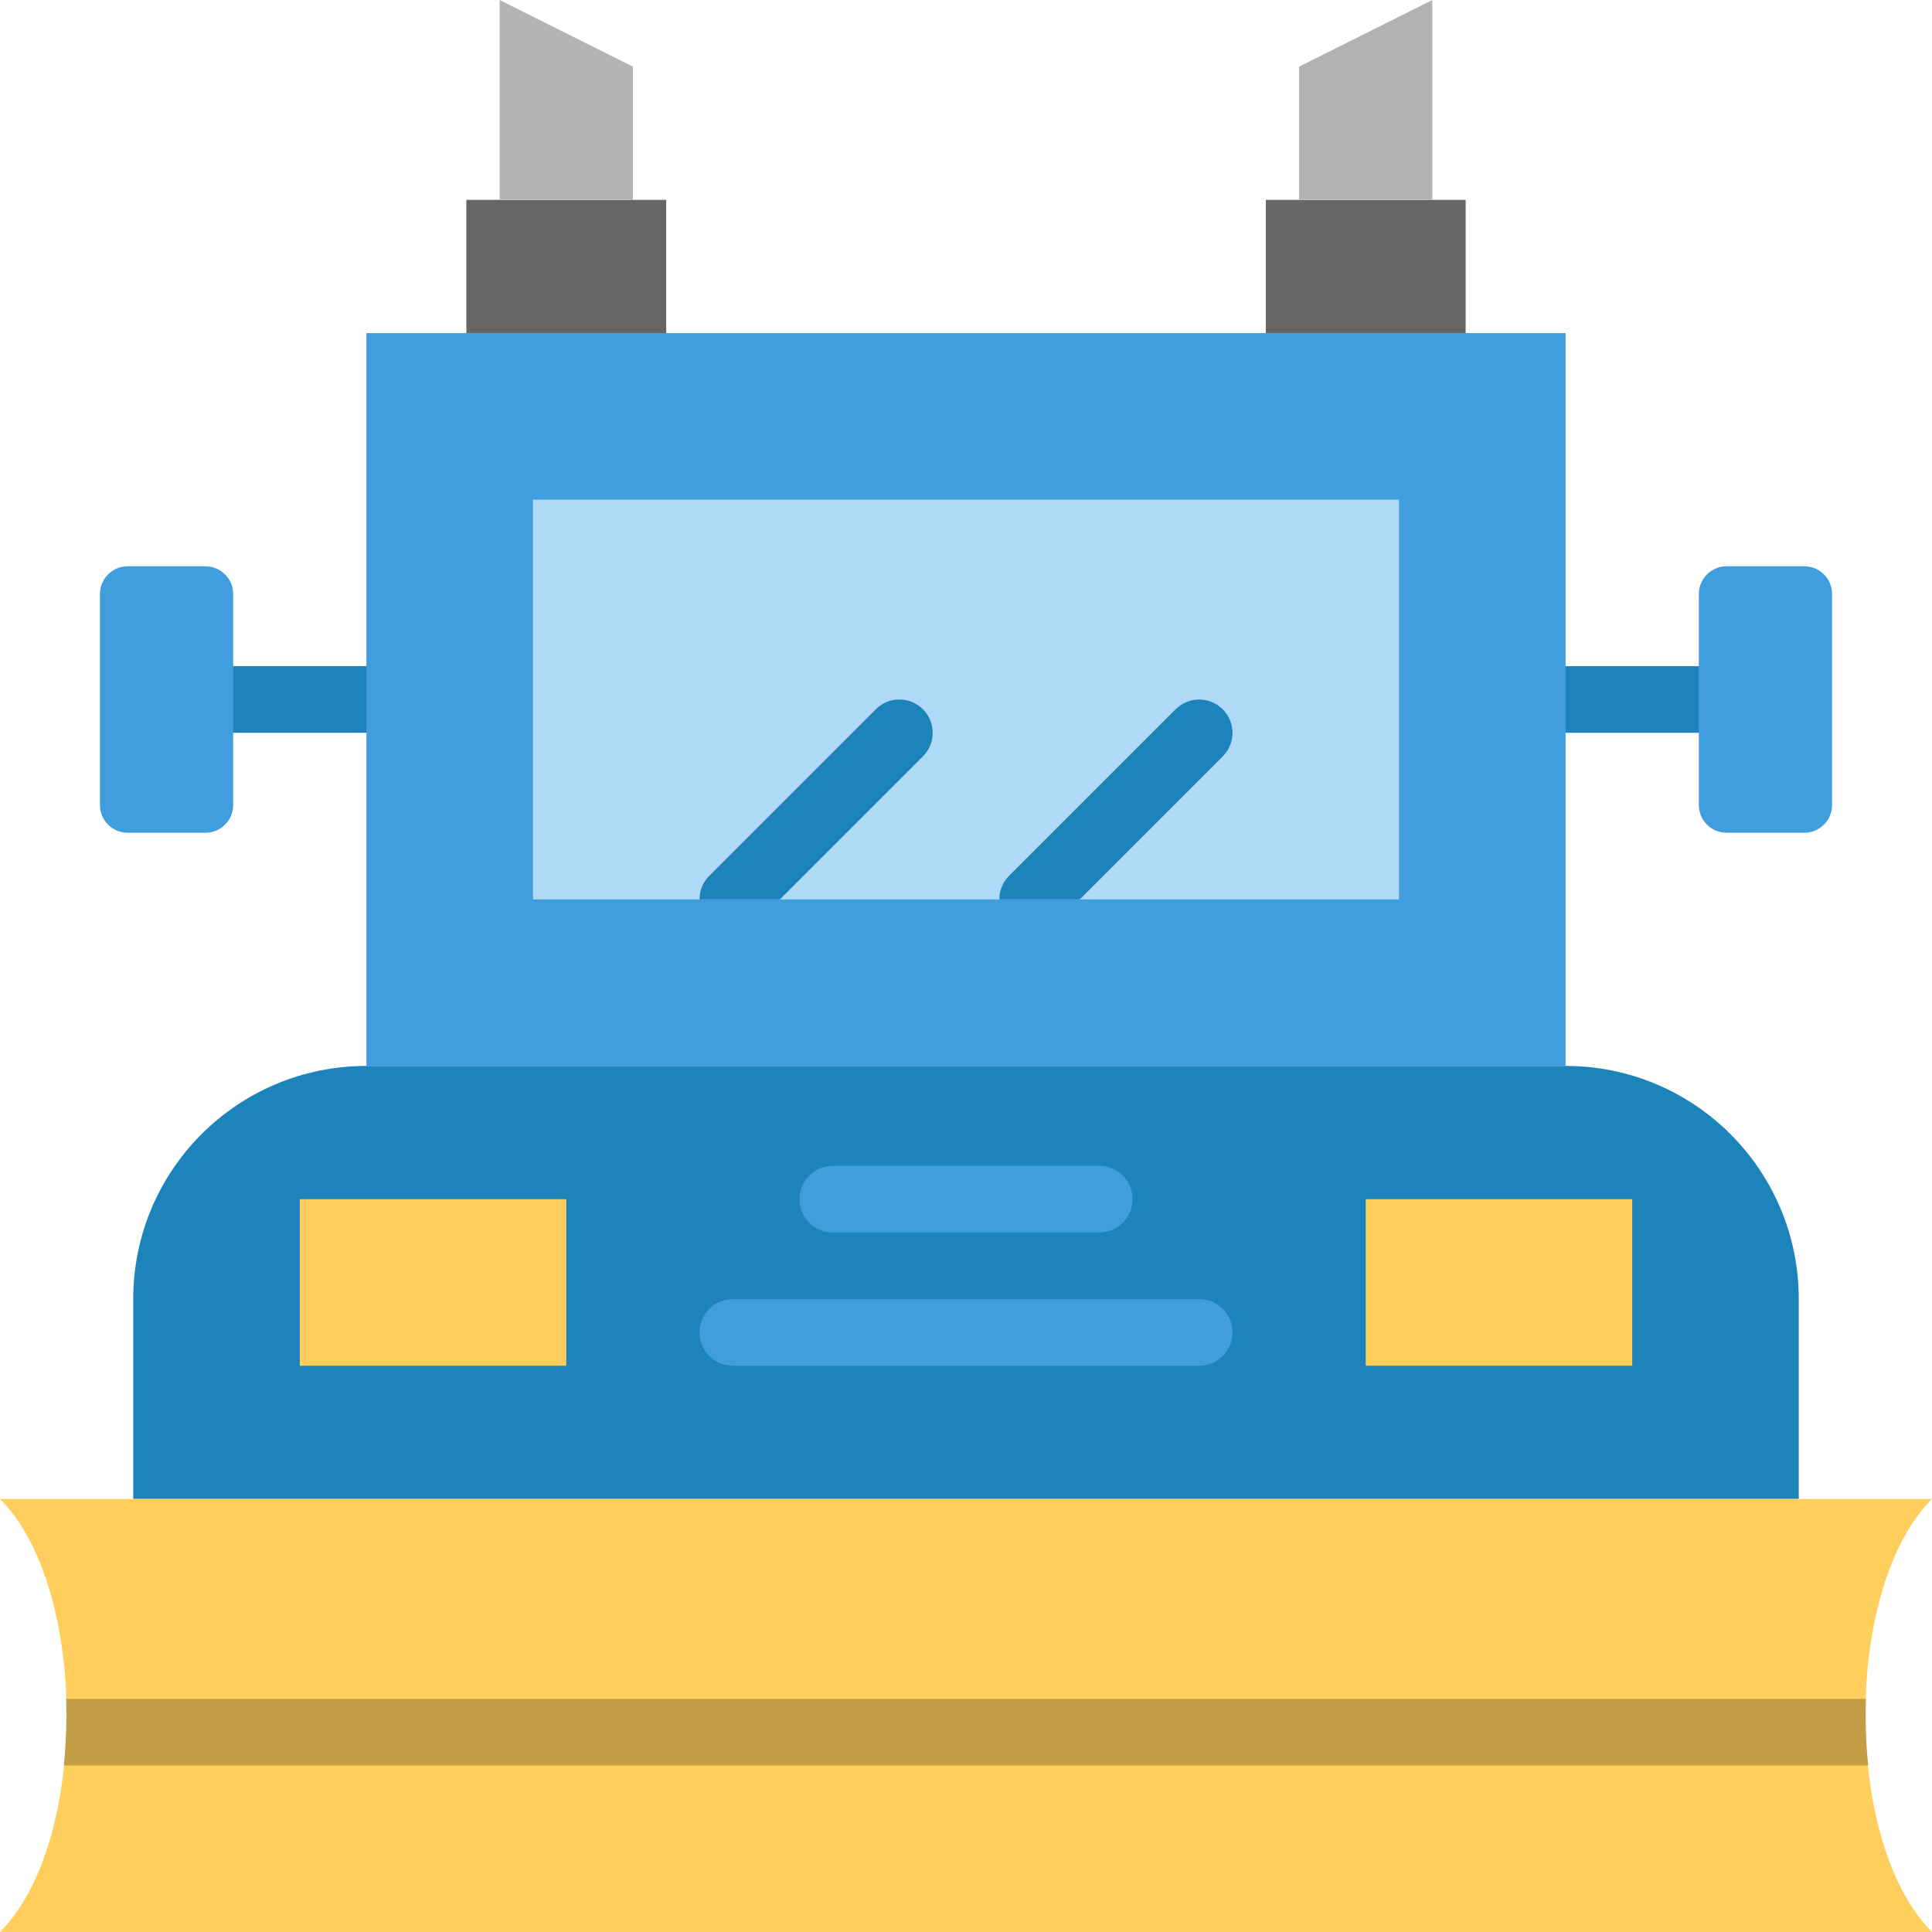
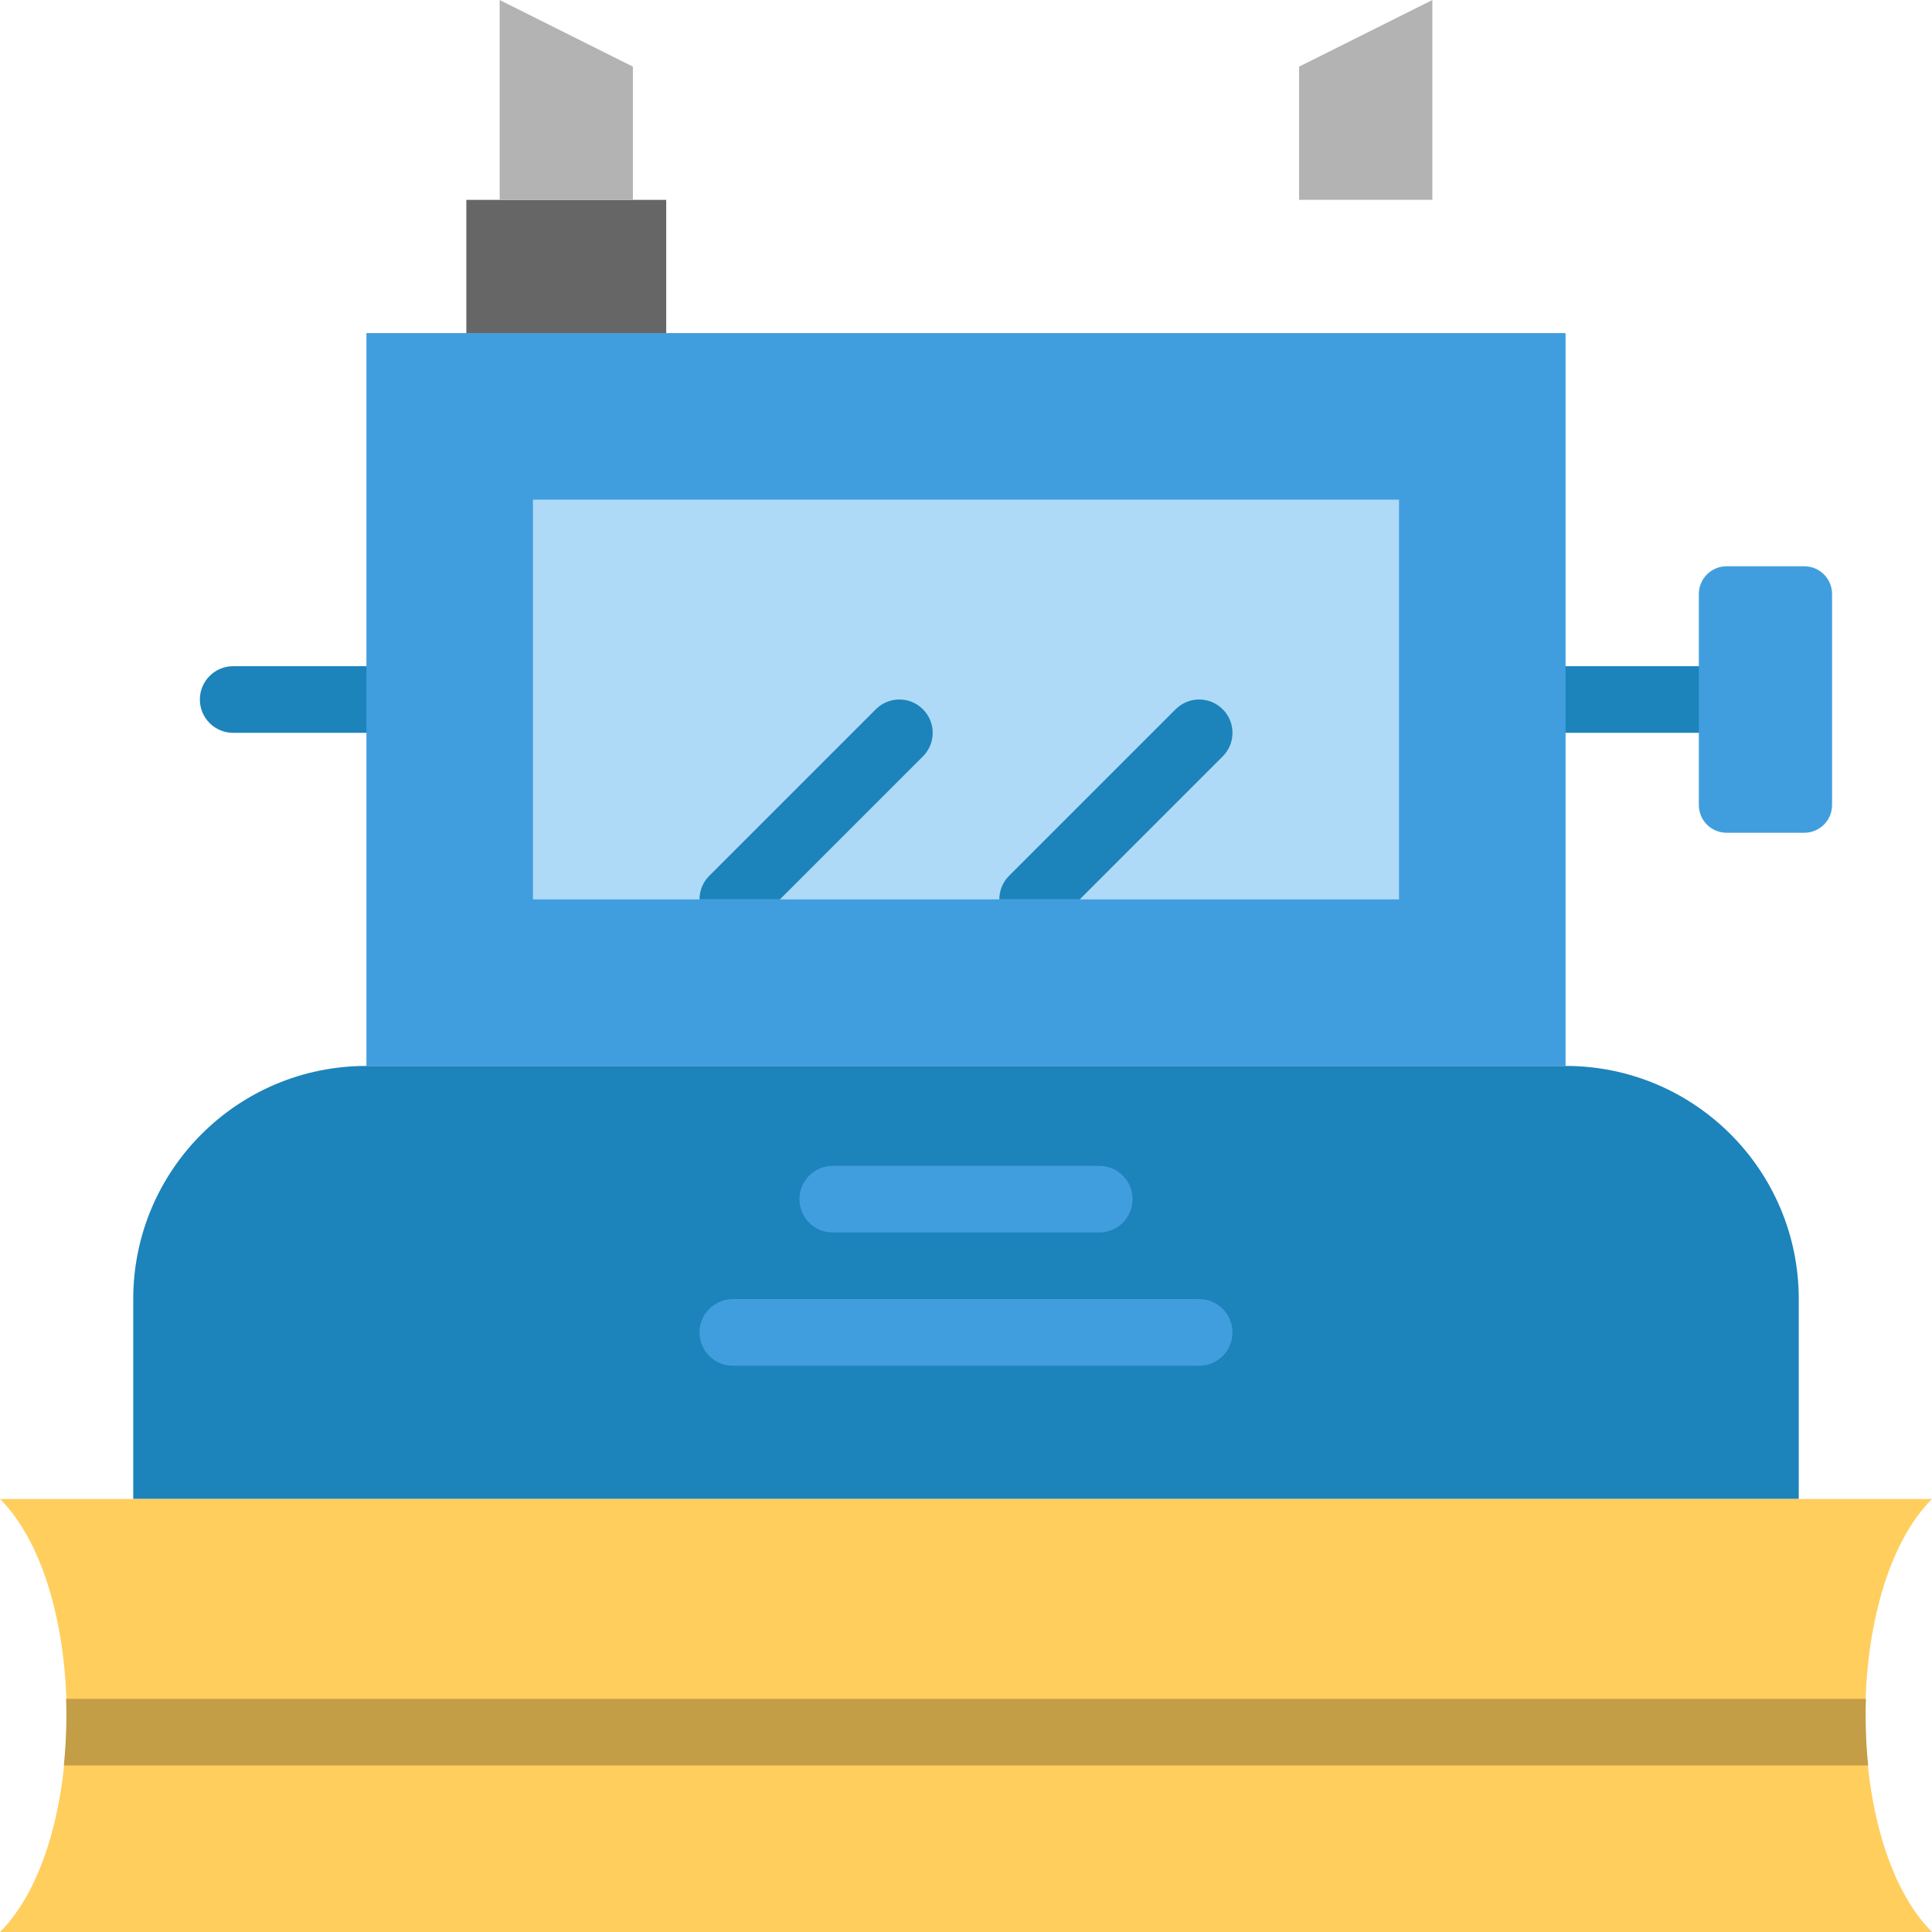
<svg xmlns="http://www.w3.org/2000/svg" height="800px" width="800px" version="1.1" id="Layer_1" viewBox="0 0 512 512" xml:space="preserve">
  <g>
    <g>
      <path style="fill:#1C83BB;" d="M97.103,194.207h-35.31c-4.882,0-8.828-3.955-8.828-8.828c0-4.873,3.946-8.828,8.828-8.828h35.31    c4.882,0,8.828,3.955,8.828,8.828C105.931,190.252,101.985,194.207,97.103,194.207" />
      <path style="fill:#1C83BB;" d="M450.207,194.207h-35.31c-4.882,0-8.828-3.955-8.828-8.828c0-4.873,3.946-8.828,8.828-8.828h35.31    c4.882,0,8.828,3.955,8.828,8.828C459.034,190.252,455.089,194.207,450.207,194.207" />
    </g>
    <path style="fill:#419EDE;" d="M97.103,282.483h317.793V88.276H97.103V282.483z" />
    <path style="fill:#AEDAF7;" d="M141.241,238.345h229.517V132.414H141.241V238.345z" />
    <path style="fill:#1C83BB;" d="M414.897,282.483H97.103c-34.154,0-61.793,27.639-61.793,61.793v52.966H476.69v-52.966   C476.69,310.122,449.05,282.483,414.897,282.483" />
-     <path style="fill:#419EDE;" d="M54.44,220.69H33.836c-4.061,0-7.353-3.293-7.353-7.353v-55.914c0-4.061,3.293-7.353,7.353-7.353   H54.44c4.061,0,7.353,3.293,7.353,7.353v55.914C61.793,217.397,58.5,220.69,54.44,220.69" />
    <g>
-       <path style="fill:#FFCE5D;" d="M79.448,361.931h70.621v-44.138H79.448V361.931z" />
-       <path style="fill:#FFCE5D;" d="M361.931,361.931h70.621v-44.138h-70.621V361.931z" />
-     </g>
+       </g>
    <path style="fill:#666666;" d="M123.586,88.276h52.966v-35.31h-52.966V88.276z" />
    <path style="fill:#B3B3B3;" d="M167.724,52.966h-35.31V0l35.31,17.655V52.966z" />
-     <path style="fill:#666666;" d="M335.448,88.276h52.966v-35.31h-52.966V88.276z" />
    <path style="fill:#B3B3B3;" d="M344.276,52.966h35.31V0l-35.31,17.655V52.966z" />
    <g>
      <path style="fill:#419EDE;" d="M291.31,326.621H220.69c-4.882,0-8.828-3.955-8.828-8.828c0-4.873,3.946-8.828,8.828-8.828h70.621    c4.882,0,8.828,3.955,8.828,8.828C300.138,322.666,296.192,326.621,291.31,326.621" />
      <path style="fill:#419EDE;" d="M317.793,361.931H194.207c-4.882,0-8.828-3.955-8.828-8.828c0-4.873,3.946-8.828,8.828-8.828    h123.586c4.882,0,8.828,3.955,8.828,8.828C326.621,357.976,322.675,361.931,317.793,361.931" />
      <path style="fill:#419EDE;" d="M457.56,220.69h20.604c4.061,0,7.353-3.293,7.353-7.353v-55.914c0-4.061-3.293-7.353-7.353-7.353    H457.56c-4.061,0-7.353,3.293-7.353,7.353v55.914C450.207,217.397,453.5,220.69,457.56,220.69" />
    </g>
    <path style="fill:#FFCE5D;" d="M0,397.241h512c-23.543,23.543-23.543,91.215,0,114.759H0C23.543,488.457,23.543,420.785,0,397.241" />
    <path style="fill:#C49E47;" d="M16.915,467.862h478.173c-0.6-5.817-0.794-11.741-0.6-17.655H17.516   C17.71,456.121,17.516,462.045,16.915,467.862" />
    <g>
      <path style="fill:#1C83BB;" d="M244.586,200.448c3.452-3.452,3.452-9.031,0-12.482c-3.452-3.452-9.031-3.452-12.482,0    l-44.138,44.138c-1.721,1.721-2.586,3.981-2.586,6.241h21.31L244.586,200.448z" />
      <path style="fill:#1C83BB;" d="M324.034,200.448c3.452-3.452,3.452-9.031,0-12.482s-9.031-3.452-12.482,0l-44.138,44.138    c-1.721,1.721-2.586,3.981-2.586,6.241h21.31L324.034,200.448z" />
    </g>
  </g>
</svg>